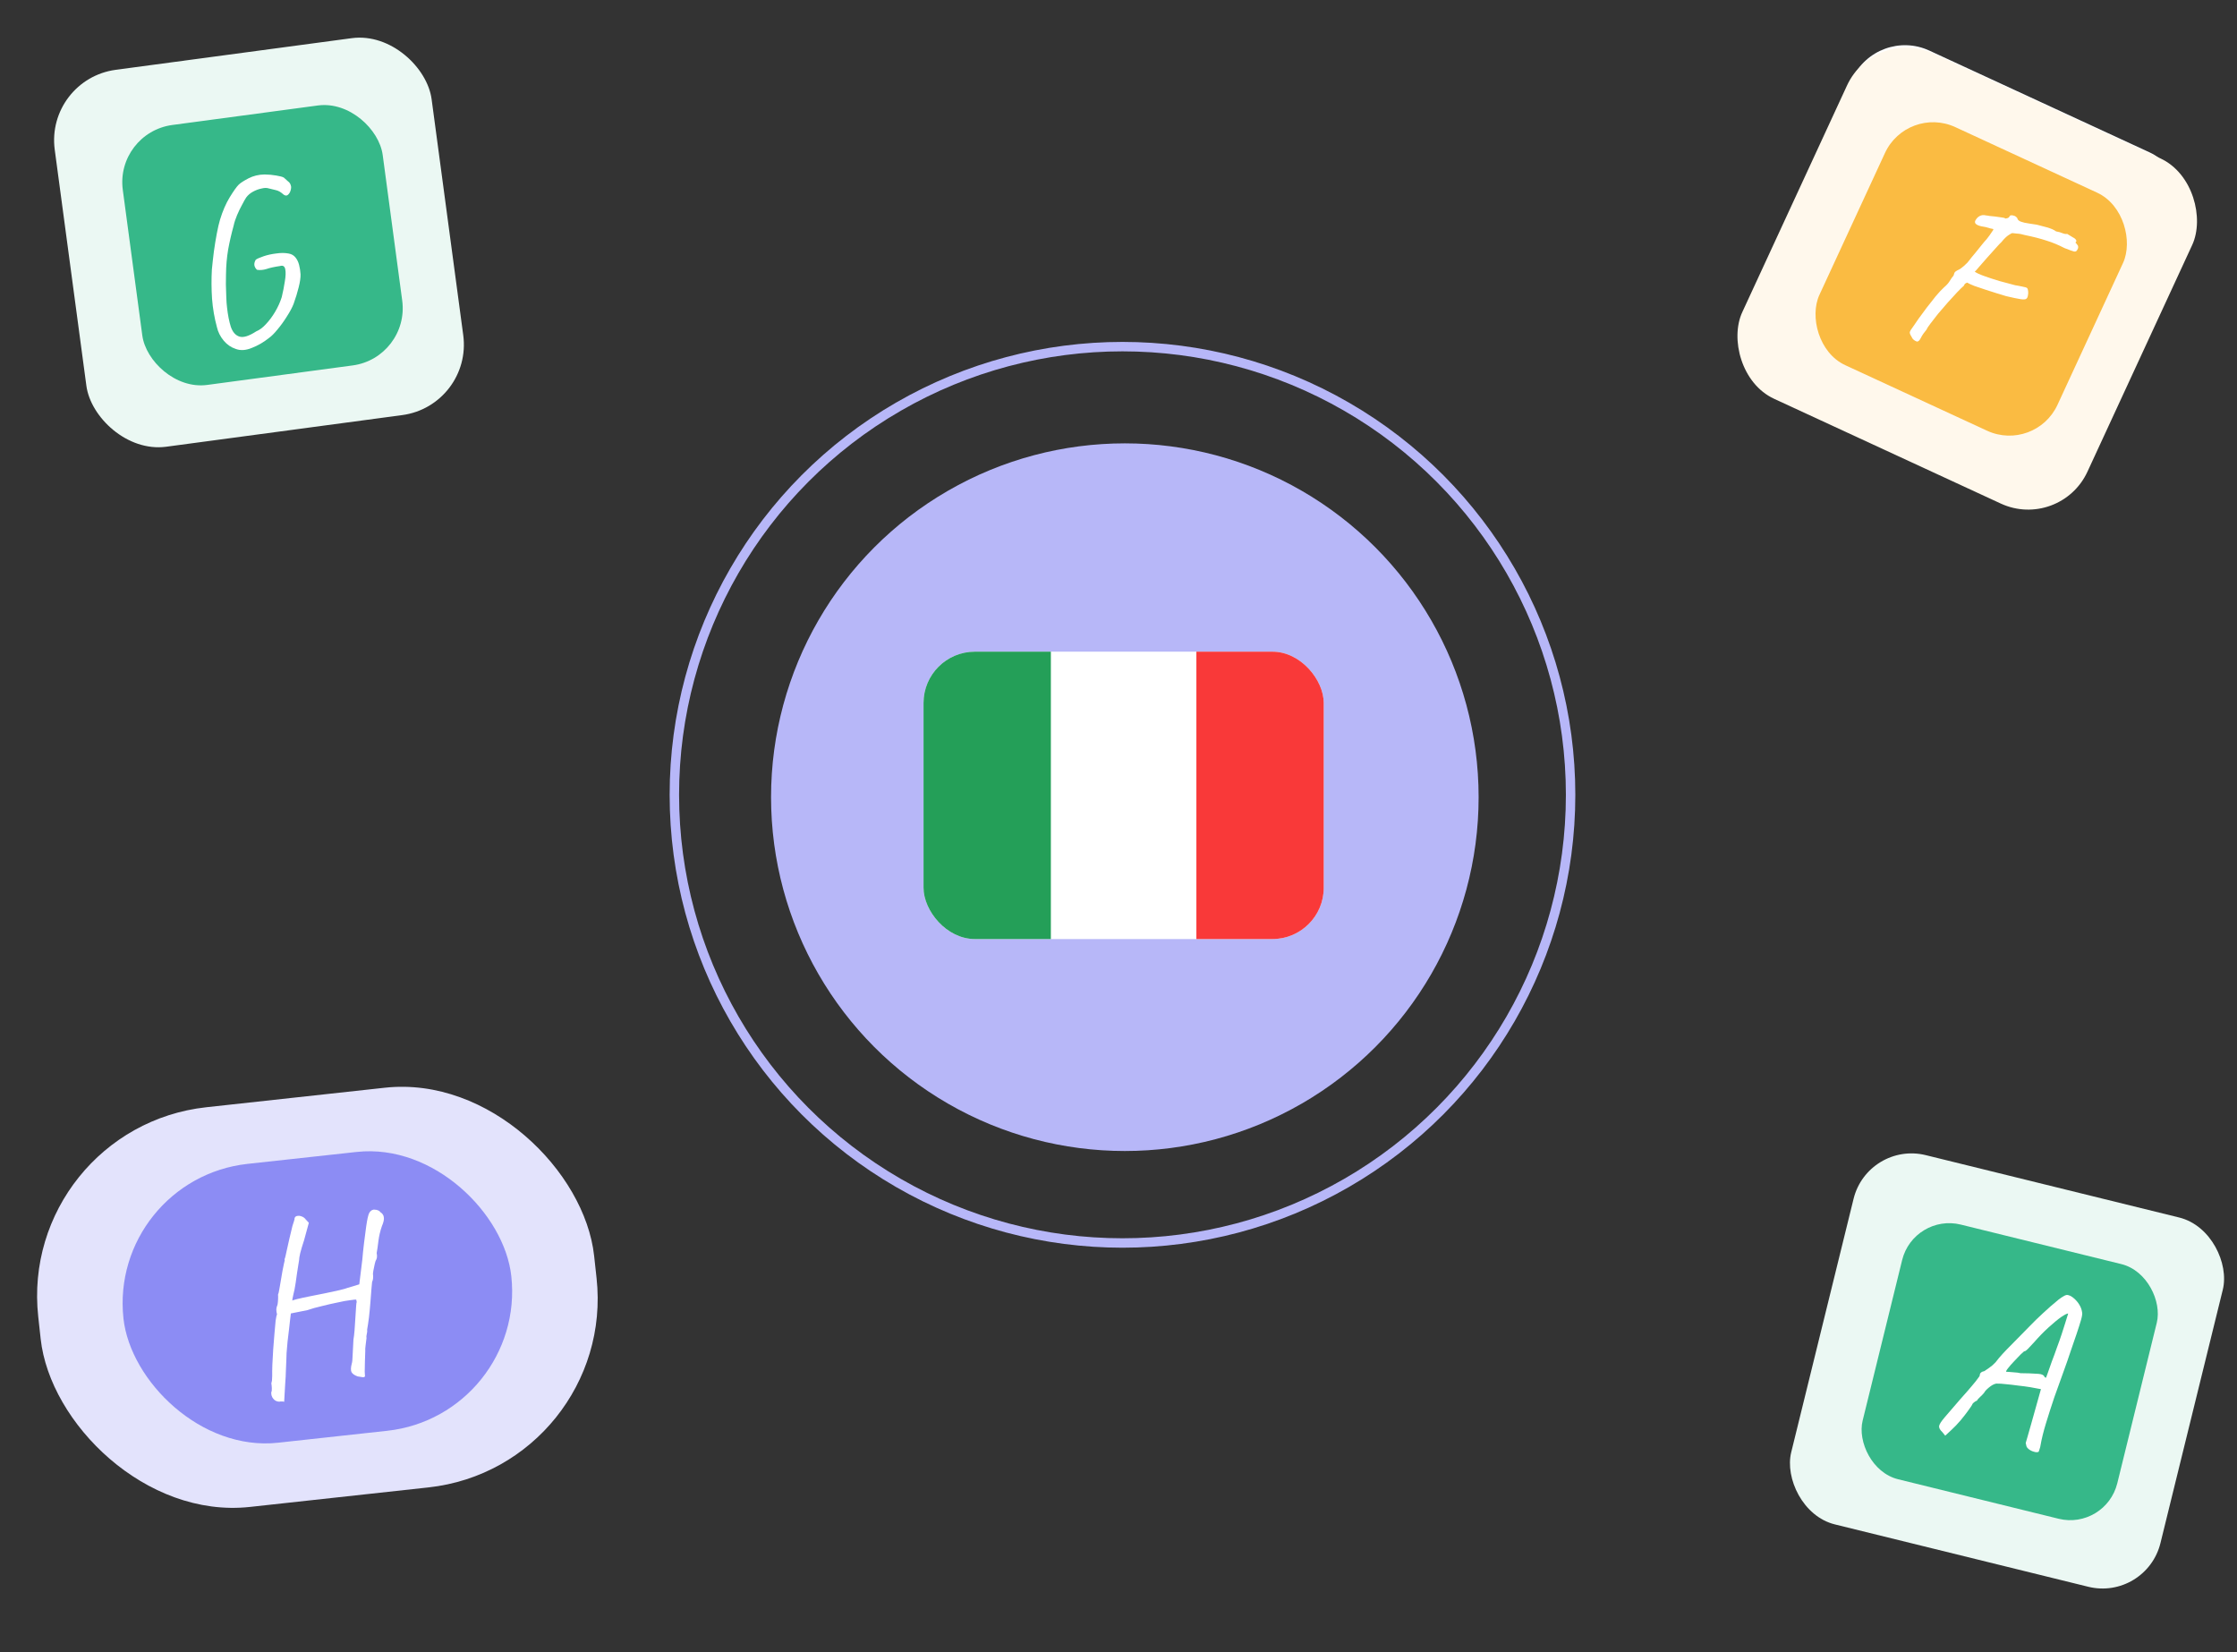
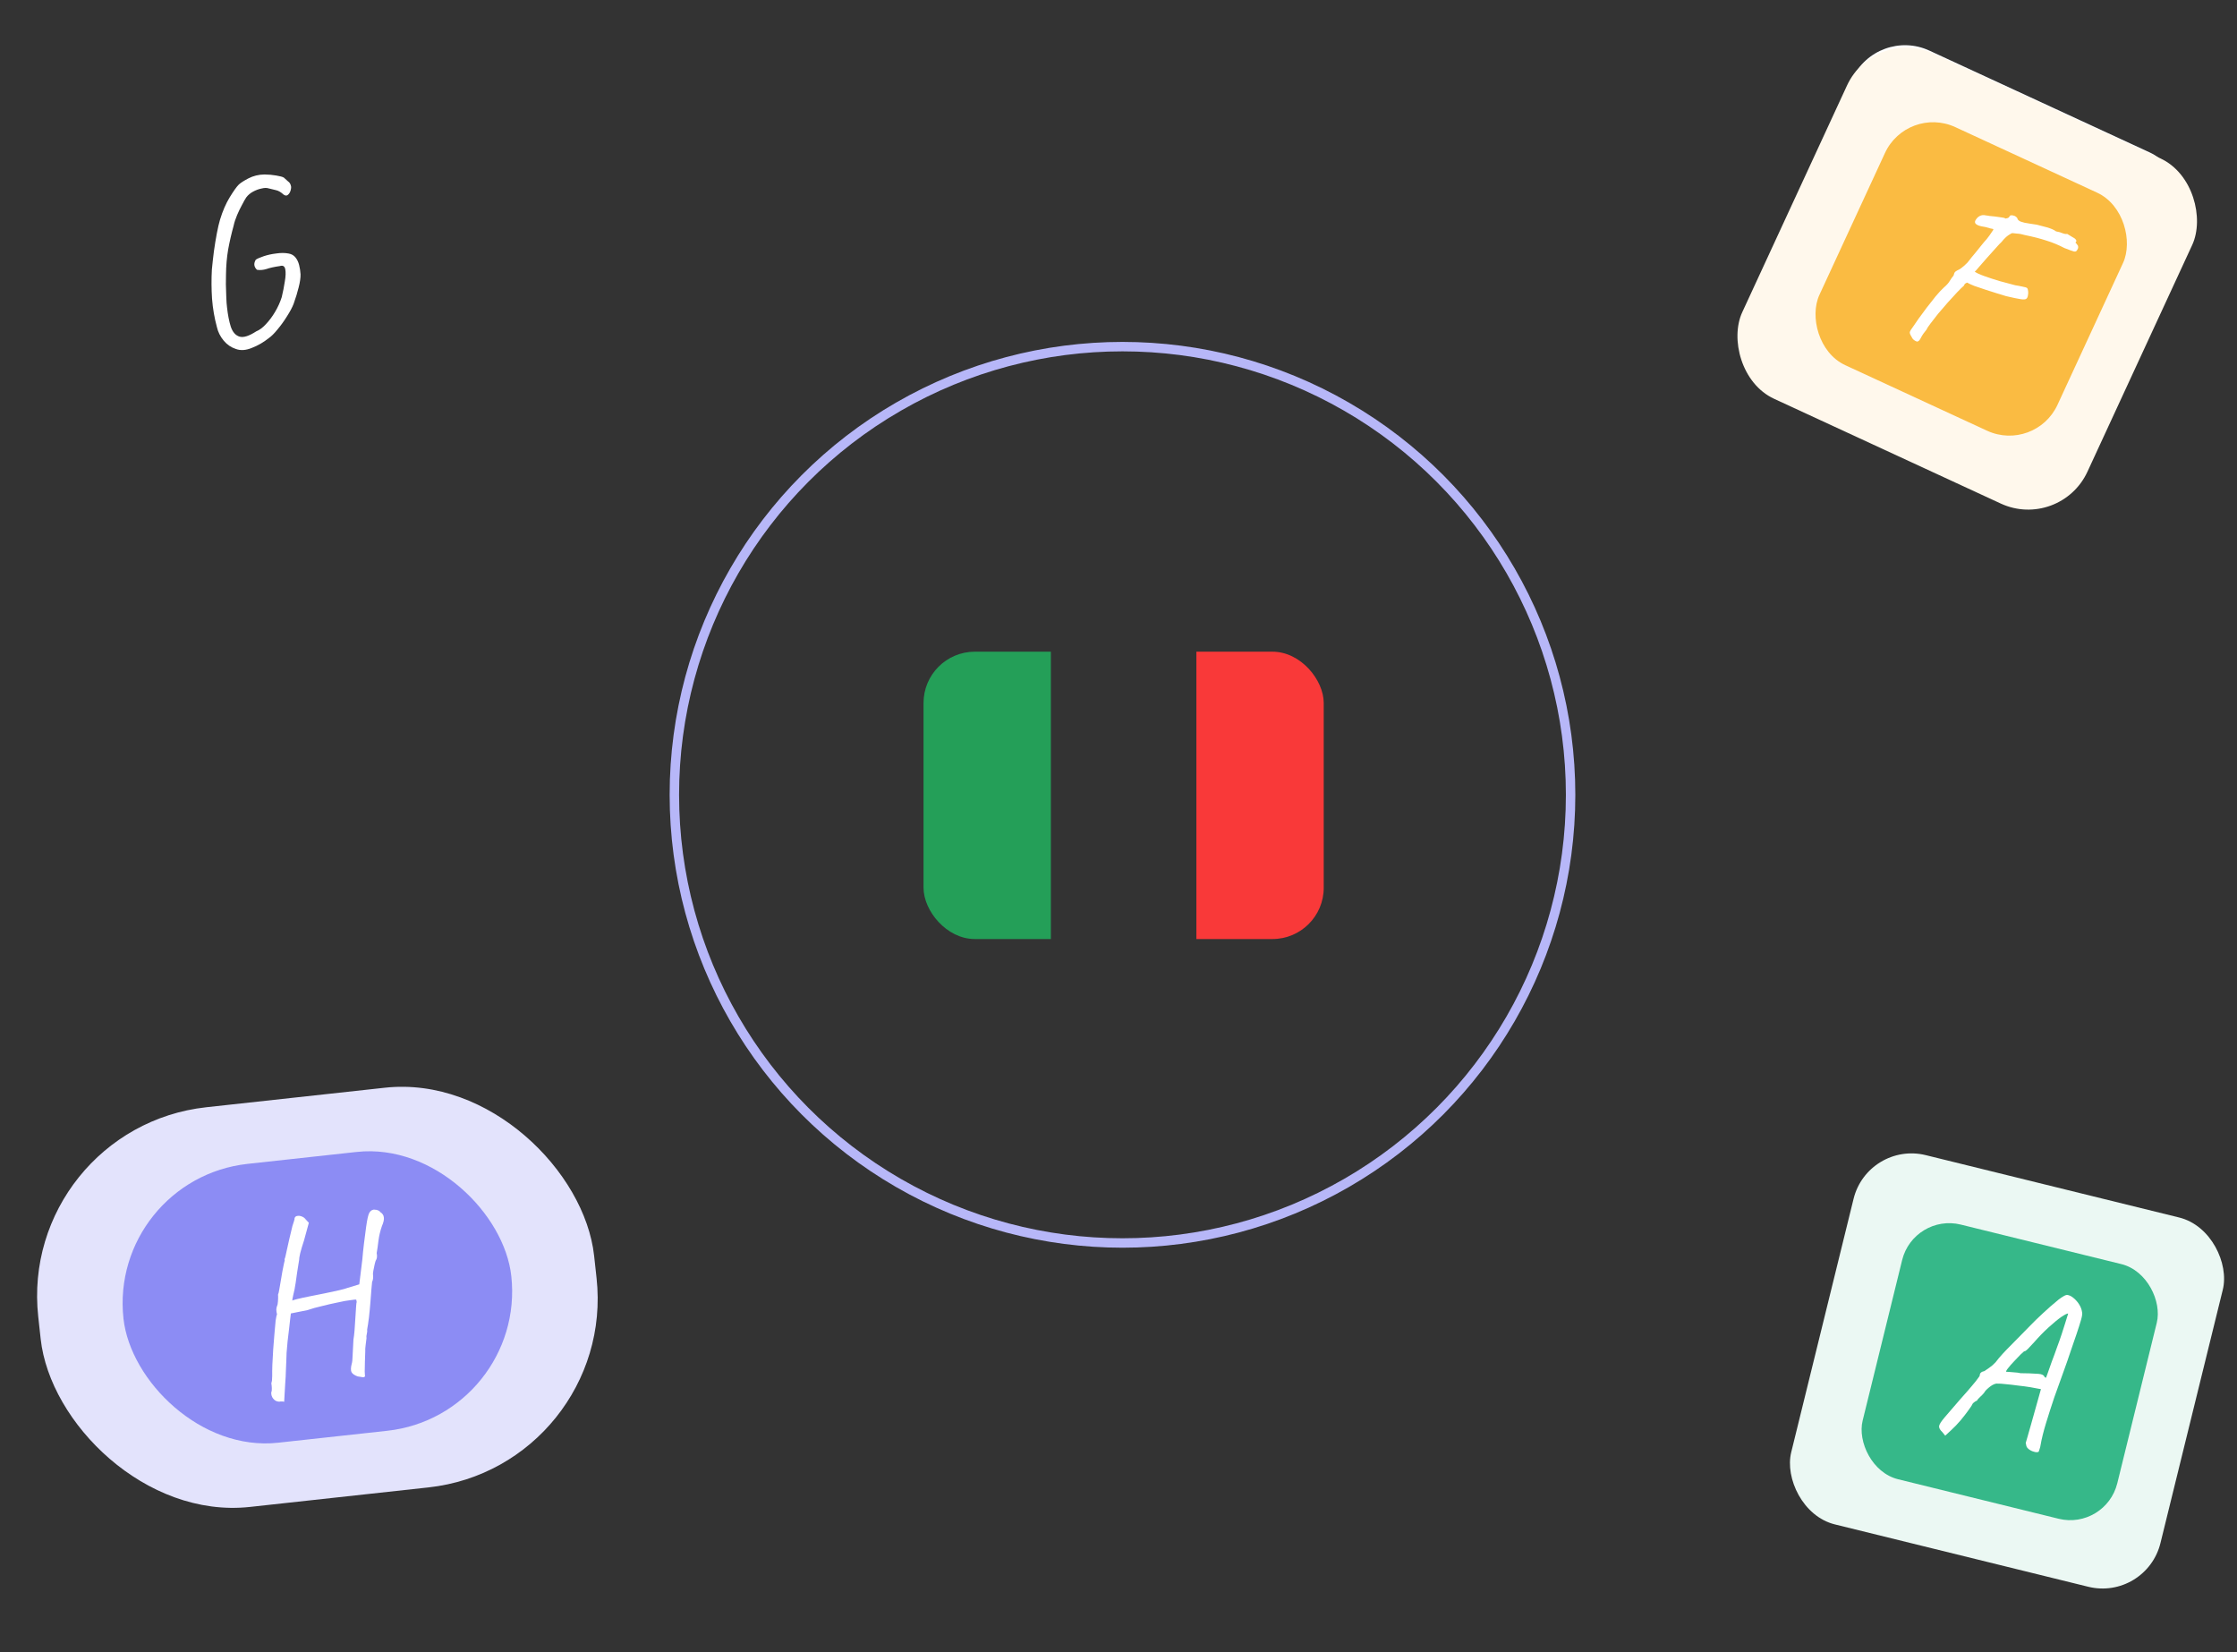
<svg xmlns="http://www.w3.org/2000/svg" width="436" height="322" viewBox="0 0 436 322" fill="none">
  <rect x="0" y="0" width="436" height="322" fill="#333333" stroke="none" />
  <rect x="364.047" y="222.336" width="74.111" height="74.111" rx="11.626" transform="rotate(13.824 364.047 222.336)" fill="#EBF8F3" />
  <rect x="372.992" y="236.391" width="51.111" height="51.111" rx="9.446" transform="rotate(13.824 372.992 236.391)" fill="#36B889" />
  <path d="M378.567 279.09C378.118 278.672 377.907 278.282 377.935 277.92C377.992 277.565 378.346 277.007 378.995 276.246C379.644 275.485 380.658 274.307 382.037 272.713C383.054 271.582 383.826 270.697 384.353 270.06C384.916 269.4 385.295 268.925 385.49 268.635C385.713 268.353 385.836 268.168 385.857 268.081C385.864 267.806 385.943 267.611 386.095 267.495C386.254 267.35 386.478 267.251 386.767 267.2C386.948 267.091 387.244 266.888 387.655 266.591C388.096 266.3 388.526 265.93 388.944 265.481C389.356 264.937 389.814 264.39 390.319 263.839C390.824 263.288 391.485 262.607 392.3 261.795C393.123 260.954 394.192 259.866 395.505 258.532C396.336 257.662 397.227 256.792 398.18 255.922C399.14 255.022 400.141 254.148 401.18 253.3C401.599 252.973 401.968 252.726 402.286 252.559C402.611 252.363 402.9 252.312 403.154 252.405C403.501 252.491 403.863 252.704 404.24 253.043C404.646 253.39 404.991 253.798 405.274 254.267C405.557 254.737 405.732 255.21 405.798 255.688C405.885 255.955 405.821 256.462 405.606 257.207C405.39 257.953 405.107 258.851 404.754 259.901C404.402 260.95 404.018 262.069 403.601 263.256C403.22 264.422 402.742 265.794 402.166 267.373C401.591 268.951 400.998 270.602 400.387 272.325C399.804 274.055 399.266 275.735 398.77 277.364C398.281 278.964 397.93 280.383 397.716 281.62C397.68 281.888 397.619 282.134 397.533 282.359C397.447 282.583 397.386 282.768 397.35 282.912C397.133 283.043 396.825 283.044 396.427 282.914C396.051 282.821 395.696 282.641 395.363 282.374C395.058 282.114 394.909 281.847 394.916 281.572C394.85 281.464 394.821 281.334 394.828 281.182C394.871 281.008 394.972 280.664 395.13 280.15C395.288 279.636 395.521 278.818 395.83 277.696L397.789 270.714L397.214 270.617C396.954 270.553 396.454 270.46 395.716 270.338C394.978 270.217 394.174 270.11 393.306 270.018C392.445 269.897 391.638 269.805 390.885 269.741C390.169 269.656 389.67 269.625 389.388 269.647C389.127 269.582 388.766 269.677 388.303 269.932C387.87 270.193 387.425 270.559 386.971 271.031C386.754 271.407 386.43 271.788 385.997 272.172C385.599 272.535 385.383 272.788 385.347 272.933C385.109 273.028 384.892 273.158 384.697 273.325C384.531 273.499 384.448 273.586 384.448 273.586C384.405 273.76 384.152 274.158 383.691 274.782C383.265 275.383 382.746 276.053 382.132 276.793C381.526 277.503 380.945 278.112 380.389 278.62L379.133 279.784L378.567 279.09ZM391.021 267.332C391.021 267.332 391.173 267.339 391.477 267.353C391.81 267.374 392.186 267.405 392.606 267.448C393.062 267.469 393.463 267.522 393.811 267.608C395.099 267.62 396.028 267.65 396.6 267.699C397.179 267.72 397.57 267.755 397.772 267.805C398.004 267.863 398.196 267.956 398.348 268.086C398.428 268.26 398.508 268.372 398.588 268.422C398.696 268.48 398.75 268.509 398.75 268.509C398.794 268.458 398.92 268.136 399.128 267.542C399.337 266.948 399.596 266.213 399.905 265.337C400.243 264.468 400.574 263.567 400.897 262.633C401.257 261.677 401.566 260.801 401.825 260.005C402.09 259.179 402.292 258.553 402.428 258.126C402.593 257.583 402.744 257.098 402.881 256.671C403.024 256.215 403.096 255.987 403.096 255.987C402.923 255.944 402.467 256.169 401.73 256.663C401.023 257.163 400.192 257.849 399.239 258.719C398.286 259.589 397.358 260.543 396.456 261.579C396.031 262.058 395.634 262.482 395.265 262.852C394.897 263.221 394.641 263.388 394.496 263.352C394.424 263.396 394.185 263.614 393.781 264.005C393.413 264.375 392.998 264.81 392.536 265.31C392.081 265.781 391.695 266.224 391.378 266.637C391.068 267.021 390.949 267.253 391.021 267.332Z" fill="white" />
  <rect x="365.758" y="5.109" width="69.956" height="69.956" rx="11.319" transform="rotate(24.802 365.758 5.109)" fill="white" />
  <rect x="365.328" y="5.109" width="74.111" height="74.111" rx="12.719" transform="rotate(24.802 365.328 5.109)" fill="#FFF8EC" />
  <rect x="371.719" y="20.441" width="51.111" height="51.111" rx="10.334" transform="rotate(24.802 371.719 20.441)" fill="#FABB42" />
  <path d="M394.98 58.189C394.825 58.355 394.446 58.394 393.845 58.304C393.243 58.215 392.299 58.018 391.014 57.714C390.639 57.611 390.081 57.442 389.341 57.208C388.629 56.984 387.847 56.734 386.995 56.46C386.171 56.195 385.422 55.942 384.749 55.699C384.085 55.429 383.637 55.22 383.404 55.073C383.404 55.073 383.309 55.118 383.118 55.208C382.956 55.308 382.834 55.471 382.753 55.695C382.435 55.961 381.996 56.39 381.435 56.98C380.902 57.581 380.302 58.237 379.634 58.948C378.994 59.669 378.369 60.395 377.757 61.126C377.174 61.867 376.673 62.511 376.254 63.058C375.836 63.605 375.586 63.991 375.505 64.215C375.01 64.798 374.649 65.318 374.421 65.775C374.194 66.232 373.994 66.478 373.824 66.511C373.755 66.614 373.563 66.576 373.246 66.399C372.929 66.221 372.704 65.966 372.571 65.633C372.325 65.259 372.209 64.964 372.223 64.747C372.276 64.512 372.512 64.122 372.93 63.575C373.146 63.24 373.478 62.757 373.926 62.126C374.413 61.477 374.94 60.763 375.505 59.984C376.099 59.214 376.682 58.473 377.256 57.76C377.867 57.029 378.409 56.447 378.882 56.015C379.382 55.593 379.75 55.186 379.986 54.795C380.232 54.376 380.49 54.01 380.762 53.695C380.845 53.376 380.92 53.166 380.989 53.064C381.057 52.962 381.23 52.834 381.507 52.68C381.688 52.618 381.927 52.482 382.225 52.272C382.56 52.044 382.979 51.671 383.482 51.155C383.667 50.904 383.93 50.571 384.27 50.154C384.648 49.72 385.012 49.28 385.362 48.835C385.722 48.362 386.038 47.969 386.31 47.654C386.581 47.34 386.722 47.169 386.732 47.141C386.829 47.049 386.989 46.868 387.212 46.6C387.445 46.303 387.626 46.067 387.752 45.891C388.006 45.538 388.206 45.246 388.353 45.013C388.528 44.791 388.56 44.66 388.447 44.619C388.203 44.594 387.738 44.475 387.054 44.261C386.697 44.196 386.43 44.147 386.251 44.115C386.111 44.064 385.979 44.033 385.857 44.021C385.566 43.948 385.324 43.829 385.129 43.664C384.935 43.499 384.883 43.29 384.974 43.038C385.192 42.609 385.478 42.299 385.831 42.109C386.223 41.901 386.634 41.859 387.065 41.983C387.282 41.997 387.508 42.031 387.742 42.083C388.015 42.118 388.382 42.155 388.844 42.194C389.417 42.273 389.855 42.336 390.156 42.38C390.495 42.407 390.738 42.479 390.887 42.596C391.057 42.562 391.214 42.523 391.356 42.479C391.509 42.407 391.606 42.315 391.646 42.203C391.696 42.063 391.788 41.985 391.92 41.969C392.091 41.935 392.26 41.949 392.429 42.009C392.607 42.042 392.771 42.116 392.919 42.233C393.095 42.36 393.2 42.508 393.234 42.679C393.26 42.783 393.361 42.899 393.537 43.026C393.714 43.153 394.064 43.279 394.59 43.404C395.154 43.512 395.948 43.639 396.973 43.786C397.498 43.911 398.15 44.082 398.928 44.298C399.734 44.525 400.337 44.789 400.735 45.091C401.243 45.178 401.674 45.302 402.029 45.461C402.422 45.602 402.709 45.642 402.889 45.58C403.438 45.904 403.829 46.14 404.062 46.287C404.332 46.416 404.527 46.581 404.644 46.782C404.716 46.934 404.704 47.057 404.608 47.149C404.549 47.223 404.52 47.26 404.52 47.26C404.428 47.164 404.437 47.183 404.547 47.317C404.667 47.424 404.745 47.515 404.781 47.592C404.947 47.747 405.033 47.904 405.039 48.065C405.055 48.197 405.042 48.32 405.002 48.432C404.962 48.544 404.912 48.637 404.854 48.712C404.735 48.954 404.539 49.058 404.266 49.023C404.004 48.961 403.372 48.733 402.372 48.342C401.225 47.74 400.052 47.255 398.853 46.887C397.692 46.501 396.3 46.143 394.675 45.812C394.104 45.639 393.568 45.541 393.068 45.52C392.607 45.481 392.348 45.451 392.292 45.431C392.18 45.391 391.913 45.516 391.491 45.809C391.079 46.072 390.615 46.524 390.1 47.163C389.917 47.319 389.559 47.697 389.026 48.298C388.493 48.899 387.912 49.546 387.282 50.239C386.681 50.942 386.143 51.557 385.668 52.084C385.222 52.62 384.96 52.907 384.884 52.943C385.236 53.196 385.848 53.48 386.718 53.792C387.616 54.115 388.609 54.441 389.696 54.768C390.821 55.077 391.847 55.351 392.776 55.59C393.227 55.657 393.688 55.744 394.157 55.849C394.664 55.936 394.978 56.033 395.098 56.14C395.208 56.275 395.274 56.488 395.296 56.781C395.327 57.046 395.312 57.31 395.249 57.573C395.214 57.846 395.124 58.051 394.98 58.189Z" fill="white" />
-   <rect x="8.828" y="15.445" width="74.111" height="74.111" rx="13.849" transform="rotate(-7.635 8.828 15.445)" fill="#EBF8F3" />
-   <rect x="22.438" y="25.852" width="51.111" height="51.111" rx="11.252" transform="rotate(-7.635 22.438 25.852)" fill="#36B889" />
  <path d="M45.956 68.001C45.049 67.71 44.265 67.172 43.602 66.387C42.931 65.574 42.492 64.701 42.284 63.769C41.796 61.985 41.478 60.142 41.329 58.24C41.202 56.302 41.191 54.395 41.295 52.521C41.404 51.384 41.535 50.212 41.687 49.002C41.861 47.757 42.053 46.584 42.263 45.483C42.474 44.382 42.678 43.498 42.877 42.831C43.395 41.128 44.023 39.674 44.761 38.468C45.521 37.227 46.109 36.399 46.526 35.984C46.871 35.649 47.506 35.24 48.429 34.757C49.381 34.267 50.425 34.015 51.561 34.001C52.364 34.01 53.12 34.078 53.83 34.204C54.569 34.323 55.065 34.458 55.319 34.608C55.639 34.895 55.919 35.147 56.159 35.363C56.421 35.542 56.596 35.805 56.685 36.152C56.773 36.376 56.76 36.687 56.647 37.085C56.555 37.447 56.383 37.738 56.131 37.956C55.908 38.168 55.63 38.162 55.295 37.94C54.772 37.458 54.282 37.168 53.825 37.069C53.361 36.942 52.869 36.822 52.347 36.709C51.978 36.588 51.518 36.598 50.969 36.739C50.413 36.851 49.864 37.053 49.323 37.346C48.782 37.638 48.34 38.013 47.995 38.471C47.773 38.805 47.497 39.292 47.168 39.93C46.832 40.54 46.51 41.207 46.203 41.933C45.896 42.658 45.672 43.347 45.532 43.999C45.1 45.557 44.743 47.111 44.463 48.66C44.204 50.174 44.066 51.795 44.047 53.525C44.035 53.959 44.028 54.592 44.026 55.424C44.052 56.249 44.079 57.073 44.105 57.898C44.132 58.722 44.179 59.388 44.247 59.894C44.408 61.361 44.654 62.623 44.986 63.677C45.346 64.724 45.911 65.364 46.679 65.599C47.447 65.833 48.531 65.494 49.929 64.581C50.571 64.324 51.205 63.854 51.831 63.17C52.485 62.479 53.081 61.679 53.618 60.772C54.177 59.828 54.609 58.87 54.914 57.899C55.168 56.849 55.368 55.827 55.515 54.835C55.69 53.836 55.717 53.044 55.598 52.458C55.479 51.873 55.134 51.669 54.564 51.846C53.465 52.004 52.591 52.197 51.941 52.425C51.284 52.625 50.665 52.675 50.086 52.578C49.802 52.312 49.634 52.016 49.581 51.691C49.529 51.365 49.621 51.003 49.857 50.604C50.145 50.407 50.658 50.183 51.394 49.933C52.131 49.682 52.947 49.504 53.844 49.397C54.733 49.262 55.55 49.268 56.297 49.415C56.847 49.521 57.283 49.779 57.603 50.189C57.917 50.571 58.147 51.05 58.295 51.628C58.444 52.206 58.538 52.813 58.578 53.45C58.596 54.123 58.474 54.97 58.213 55.991C57.973 56.977 57.646 58.046 57.233 59.199C56.955 59.916 56.519 60.737 55.924 61.659C55.358 62.574 54.744 63.424 54.083 64.209C53.451 64.987 52.886 65.547 52.389 65.89C51.367 66.707 50.267 67.343 49.091 67.798C47.921 68.283 46.876 68.35 45.956 68.001Z" fill="white" />
  <rect x="3.43" y="219.801" width="108.992" height="78.354" rx="37" transform="rotate(-6.239 3.43 219.801)" fill="#E3E3FC" />
  <path d="M59.3 269.724C58.381 269.846 57.522 269.729 56.72 269.372C55.948 269.008 55.129 268.639 54.264 268.264C53.667 267.866 53.167 267.419 52.764 266.921C52.355 266.394 51.969 265.68 51.607 264.779C51.379 264.247 51.239 263.545 51.187 262.673C51.135 261.801 51.156 260.915 51.25 260.014C51.338 259.084 51.447 258.332 51.576 257.759C51.764 256.87 52.028 255.905 52.368 254.864C52.731 253.788 53.091 252.773 53.449 251.82C53.83 250.831 54.128 250.042 54.345 249.451C54.509 249.205 54.577 249.085 54.547 249.091C54.541 249.062 54.538 249.047 54.538 249.047C54.509 248.901 54.583 248.506 54.759 247.863C54.958 247.184 55.128 246.588 55.269 246.073C55.614 245.517 55.787 245.088 55.787 244.783C55.787 244.479 55.697 244.254 55.516 244.108C55.434 244.002 55.495 243.777 55.7 243.432C55.905 243.087 56.233 242.672 56.684 242.187C57.134 241.701 57.658 241.201 58.255 240.687C58.847 239.991 59.461 239.564 60.099 239.407C60.76 239.214 61.181 239.267 61.362 239.566C61.38 239.653 61.547 239.651 61.862 239.557C62.202 239.429 62.582 239.277 63.004 239.101C63.448 238.891 63.84 238.722 64.18 238.593C64.291 238.389 64.601 238.19 65.11 237.997C65.643 237.769 66.266 237.539 66.98 237.305C67.366 237.258 67.734 237.2 68.085 237.13C68.46 237.025 68.761 236.935 68.989 236.859C69.247 236.777 69.376 236.736 69.376 236.736C69.569 236.637 69.809 236.619 70.095 236.684C70.411 236.742 70.739 237.012 71.078 237.492C71.387 237.977 71.393 238.387 71.094 238.72C70.825 239.048 70.105 239.404 68.935 239.789C68.081 240.081 67.341 240.335 66.715 240.552C66.083 240.738 65.427 240.96 64.749 241.217C64.064 241.445 63.233 241.778 62.256 242.216C61.554 242.508 60.989 242.803 60.562 243.101C60.129 243.37 59.775 243.73 59.499 244.18C59.218 244.601 58.925 245.192 58.621 245.952C58.445 246.139 58.258 246.572 58.058 247.251C57.859 247.929 57.66 248.608 57.461 249.286C56.869 250.59 56.35 251.728 55.905 252.699C55.483 253.634 55.346 254.164 55.492 254.287C55.492 254.287 55.661 254.298 56.001 254.322C56.34 254.346 56.568 254.346 56.685 254.322C56.949 254.118 57.279 253.945 57.677 253.805C58.104 253.659 58.444 253.531 58.695 253.42C60.416 252.59 61.762 251.942 62.733 251.474C63.734 251.001 64.486 250.653 64.989 250.431C65.515 250.174 65.922 250.002 66.209 249.914C66.554 249.511 66.937 249.374 67.359 249.502C67.809 249.626 68.195 249.883 68.516 250.275C68.727 250.568 68.782 250.846 68.683 251.109C68.612 251.366 68.293 251.673 67.726 252.03C67.187 252.381 66.365 252.833 65.259 253.389C64.153 253.944 62.702 254.674 60.905 255.58C59.39 256.369 58.07 256.921 56.947 257.236C55.823 257.551 55.233 257.41 55.175 256.814C54.946 256.737 54.742 256.93 54.56 257.392C54.402 257.819 54.273 258.393 54.173 259.112C54.073 259.832 54.011 260.589 53.987 261.385C53.992 262.174 54.033 262.912 54.109 263.596C54.208 264.245 54.348 264.719 54.529 265.018C54.897 265.644 55.312 266.124 55.774 266.458C56.23 266.762 56.985 266.962 58.038 267.056C58.629 266.968 59.208 266.899 59.775 266.846C60.343 266.794 60.949 266.551 61.592 266.119C63.26 265.482 64.559 264.904 65.489 264.384C66.42 263.864 66.947 263.531 67.07 263.384C67.28 263.221 67.415 263.133 67.473 263.121C67.555 263.075 67.669 263.037 67.816 263.008C67.757 263.171 67.789 263.18 67.912 263.034C68.058 262.853 68.249 262.587 68.483 262.236C68.746 261.879 69.115 261.517 69.589 261.148C70.063 260.78 70.491 260.482 70.871 260.254C71.281 260.02 71.515 259.974 71.573 260.114C71.807 260.372 71.859 260.787 71.73 261.36C71.595 261.904 71.282 262.544 70.79 263.281C70.293 263.989 69.616 264.717 68.762 265.465C67.375 266.593 65.806 267.499 64.057 268.183C62.313 268.895 60.727 269.409 59.3 269.724ZM66.528 274.625C65.907 274.566 65.349 274.358 64.852 274.001C64.355 273.644 63.972 273.173 63.703 272.587C63.47 272.026 63.429 271.441 63.581 270.832C63.769 270.095 64.115 269.312 64.618 268.481C65.128 267.68 65.701 266.897 66.34 266.131C66.978 265.365 67.578 264.713 68.14 264.175L69.719 265.229C69.151 265.737 68.486 266.448 67.725 267.36C66.999 268.295 66.437 269.138 66.039 269.886C65.729 270.465 65.529 270.991 65.441 271.465C65.383 271.933 65.488 272.308 65.757 272.589C65.879 272.747 66.16 272.782 66.599 272.694C67.248 272.443 67.778 272.125 68.188 271.739C68.597 271.353 69.133 270.912 69.794 270.415C70.134 270.134 70.415 270.017 70.637 270.064C70.859 270.111 71.008 270.249 71.084 270.477C71.195 270.729 71.204 271.001 71.11 271.293C71.046 271.58 70.852 271.831 70.531 272.047C70.419 272.1 70.206 272.249 69.89 272.495C69.574 272.74 69.214 272.994 68.81 273.257C68.412 273.55 68.008 273.813 67.599 274.046C67.195 274.309 66.838 274.502 66.528 274.625Z" fill="white" />
  <rect x="21.094" y="229.785" width="76.042" height="54.666" rx="27.333" transform="rotate(-6.239 21.094 229.785)" fill="#8C8CF4" />
  <path d="M55.384 273.197C55.384 273.197 55.334 273.176 55.235 273.135C55.141 273.123 55.019 273.118 54.867 273.117C54.744 273.112 54.594 273.126 54.419 273.161C53.928 273.137 53.539 272.941 53.252 272.572C52.972 272.233 52.843 271.818 52.867 271.326C52.961 271.186 52.999 270.92 52.981 270.528C52.964 270.136 52.932 269.823 52.885 269.589C52.956 269.331 52.997 269.156 53.009 269.062C53.014 268.939 53.029 268.632 53.053 268.141C53.042 267.626 53.051 266.909 53.081 265.991C53.134 265.038 53.19 264.023 53.249 262.946C53.337 261.864 53.42 260.829 53.497 259.84C53.573 258.851 53.65 258.015 53.726 257.33C53.832 256.64 53.92 256.243 53.99 256.137C53.99 256.137 53.981 256.093 53.964 256.006C53.941 255.889 53.917 255.772 53.894 255.655C53.894 255.655 53.882 255.52 53.859 255.251C53.859 254.947 53.941 254.596 54.105 254.198C54.158 253.853 54.191 253.481 54.203 253.084C54.215 252.686 54.209 252.428 54.186 252.311C54.273 252.142 54.364 251.759 54.458 251.162C54.576 250.53 54.681 249.916 54.775 249.32C54.858 248.816 54.949 248.281 55.048 247.714C55.177 247.141 55.277 246.649 55.347 246.24C55.447 245.825 55.497 245.617 55.497 245.617C55.474 245.5 55.462 245.441 55.462 245.441C55.456 245.412 55.453 245.397 55.453 245.397C55.547 245.257 55.708 244.617 55.937 243.476C56.189 242.3 56.541 240.785 56.993 238.931C57.063 238.674 57.157 238.381 57.274 238.054C57.391 237.726 57.438 237.504 57.415 237.387C57.514 237.124 57.699 236.981 57.968 236.957C58.231 236.905 58.512 236.94 58.81 237.063C59.138 237.18 59.407 237.385 59.617 237.678L60.196 238.293L59.246 241.767C58.941 242.679 58.695 243.504 58.508 244.241C58.349 244.972 58.282 245.396 58.305 245.513C58.305 245.513 58.264 245.765 58.182 246.268C58.1 246.771 58.006 247.368 57.9 248.058C57.794 248.748 57.706 249.374 57.636 249.935C57.495 250.906 57.336 251.714 57.16 252.357C57.014 252.995 56.952 253.372 56.975 253.489C56.964 253.43 57.277 253.322 57.914 253.165C58.552 253.007 59.368 252.829 60.363 252.631C61.358 252.433 62.367 252.231 63.391 252.027C64.438 251.788 65.357 251.59 66.147 251.432C66.96 251.24 67.507 251.085 67.788 250.968L70.026 250.294L70.617 245.477C70.687 244.611 70.796 243.555 70.943 242.309C71.09 241.063 71.228 240.001 71.357 239.124C71.557 237.685 71.757 236.778 71.956 236.404C72.155 236.03 72.43 235.808 72.781 235.738C72.869 235.72 72.992 235.726 73.15 235.755C73.331 235.75 73.506 235.791 73.676 235.879C73.869 235.931 74.012 236.04 74.106 236.204C74.521 236.455 74.755 236.789 74.807 237.204C74.889 237.614 74.763 238.202 74.429 238.968C74.118 239.851 73.895 240.793 73.76 241.793C73.648 242.758 73.534 243.557 73.416 244.188C73.487 244.539 73.501 244.841 73.46 245.092C73.413 245.315 73.343 245.496 73.249 245.636C73.202 245.706 73.129 245.949 73.029 246.364C72.929 246.78 72.844 247.192 72.774 247.601C72.703 248.011 72.677 248.26 72.695 248.347C72.735 248.552 72.741 248.81 72.712 249.12C72.682 249.43 72.621 249.655 72.527 249.795C72.503 249.982 72.459 250.447 72.394 251.19C72.33 251.933 72.262 252.814 72.191 253.831C72.114 254.82 72.02 255.797 71.909 256.762C71.791 257.698 71.674 258.482 71.556 259.114C71.597 259.318 71.576 259.596 71.494 259.947C71.406 260.269 71.386 260.547 71.432 260.781C71.385 261.155 71.326 261.623 71.256 262.185C71.185 262.746 71.165 263.1 71.194 263.246C71.182 263.948 71.158 264.668 71.122 265.405C71.116 266.136 71.104 266.762 71.086 267.283C71.103 267.827 71.121 268.143 71.138 268.231C71.045 268.371 70.872 268.421 70.621 268.379C70.369 268.338 70.071 268.291 69.725 268.239C69.106 268.028 68.699 267.744 68.506 267.387C68.349 267.053 68.364 266.518 68.551 265.781C68.651 265.518 68.713 264.912 68.736 263.965C68.784 262.982 68.834 262.014 68.887 261.06C68.975 260.586 69.049 259.963 69.108 259.191C69.161 258.39 69.214 257.588 69.267 256.787C69.314 255.956 69.359 255.263 69.4 254.707C69.436 254.122 69.477 253.795 69.523 253.725C69.5 253.608 69.48 253.505 69.462 253.417C69.445 253.33 69.436 253.286 69.436 253.286C69.366 253.239 68.991 253.268 68.313 253.373C67.628 253.448 66.792 253.6 65.803 253.828C64.808 254.026 63.776 254.262 62.705 254.537C61.657 254.776 60.721 255.039 59.896 255.325C59.575 255.389 59.209 255.462 58.799 255.543C58.39 255.625 58.068 255.689 57.834 255.736C57.512 255.8 57.234 255.855 57 255.902C56.795 255.943 56.693 255.963 56.693 255.963C56.681 256.057 56.64 256.385 56.57 256.946C56.499 257.508 56.423 258.192 56.34 258.999C56.252 259.777 56.155 260.587 56.049 261.43C55.967 262.237 55.902 262.98 55.855 263.659C55.831 264.302 55.816 264.761 55.81 265.036C55.798 265.586 55.769 266.276 55.721 267.107C55.703 267.932 55.659 268.777 55.588 269.643C55.553 270.532 55.508 271.301 55.455 271.951C55.431 272.594 55.408 273.01 55.384 273.197Z" fill="white" />
  <circle cx="218.776" cy="154.893" r="87.341" stroke="#B7B7F8" stroke-width="1.839" />
-   <circle cx="219.235" cy="155.356" r="68.954" fill="#B7B7F8" />
  <mask id="mask0_9304_100152" style="mask-type:alpha" maskUnits="userSpaceOnUse" x="150" y="86" width="139" height="139">
    <circle cx="219.235" cy="155.356" r="68.954" fill="#D9D9D9" />
  </mask>
  <g mask="url(#mask0_9304_100152)">
</g>
  <g clip-path="url(#clip0_9304_100152)">
    <g clip-path="url(#clip1_9304_100152)">
-       <rect x="180" y="127" width="78" height="56.727" rx="7.091" fill="white" />
      <path fill-rule="evenodd" clip-rule="evenodd" d="M180 127H204.818V183.727H180V127Z" fill="#249F58" />
      <path fill-rule="evenodd" clip-rule="evenodd" d="M233.18 127H257.998V183.727H233.18V127Z" fill="#F93939" />
    </g>
  </g>
  <defs>
    <clipPath id="clip0_9304_100152">
      <rect x="180" y="127" width="78" height="56" rx="10" fill="white" />
    </clipPath>
    <clipPath id="clip1_9304_100152">
      <rect x="180" y="127" width="78" height="56.727" rx="7.091" fill="white" />
    </clipPath>
  </defs>
</svg>